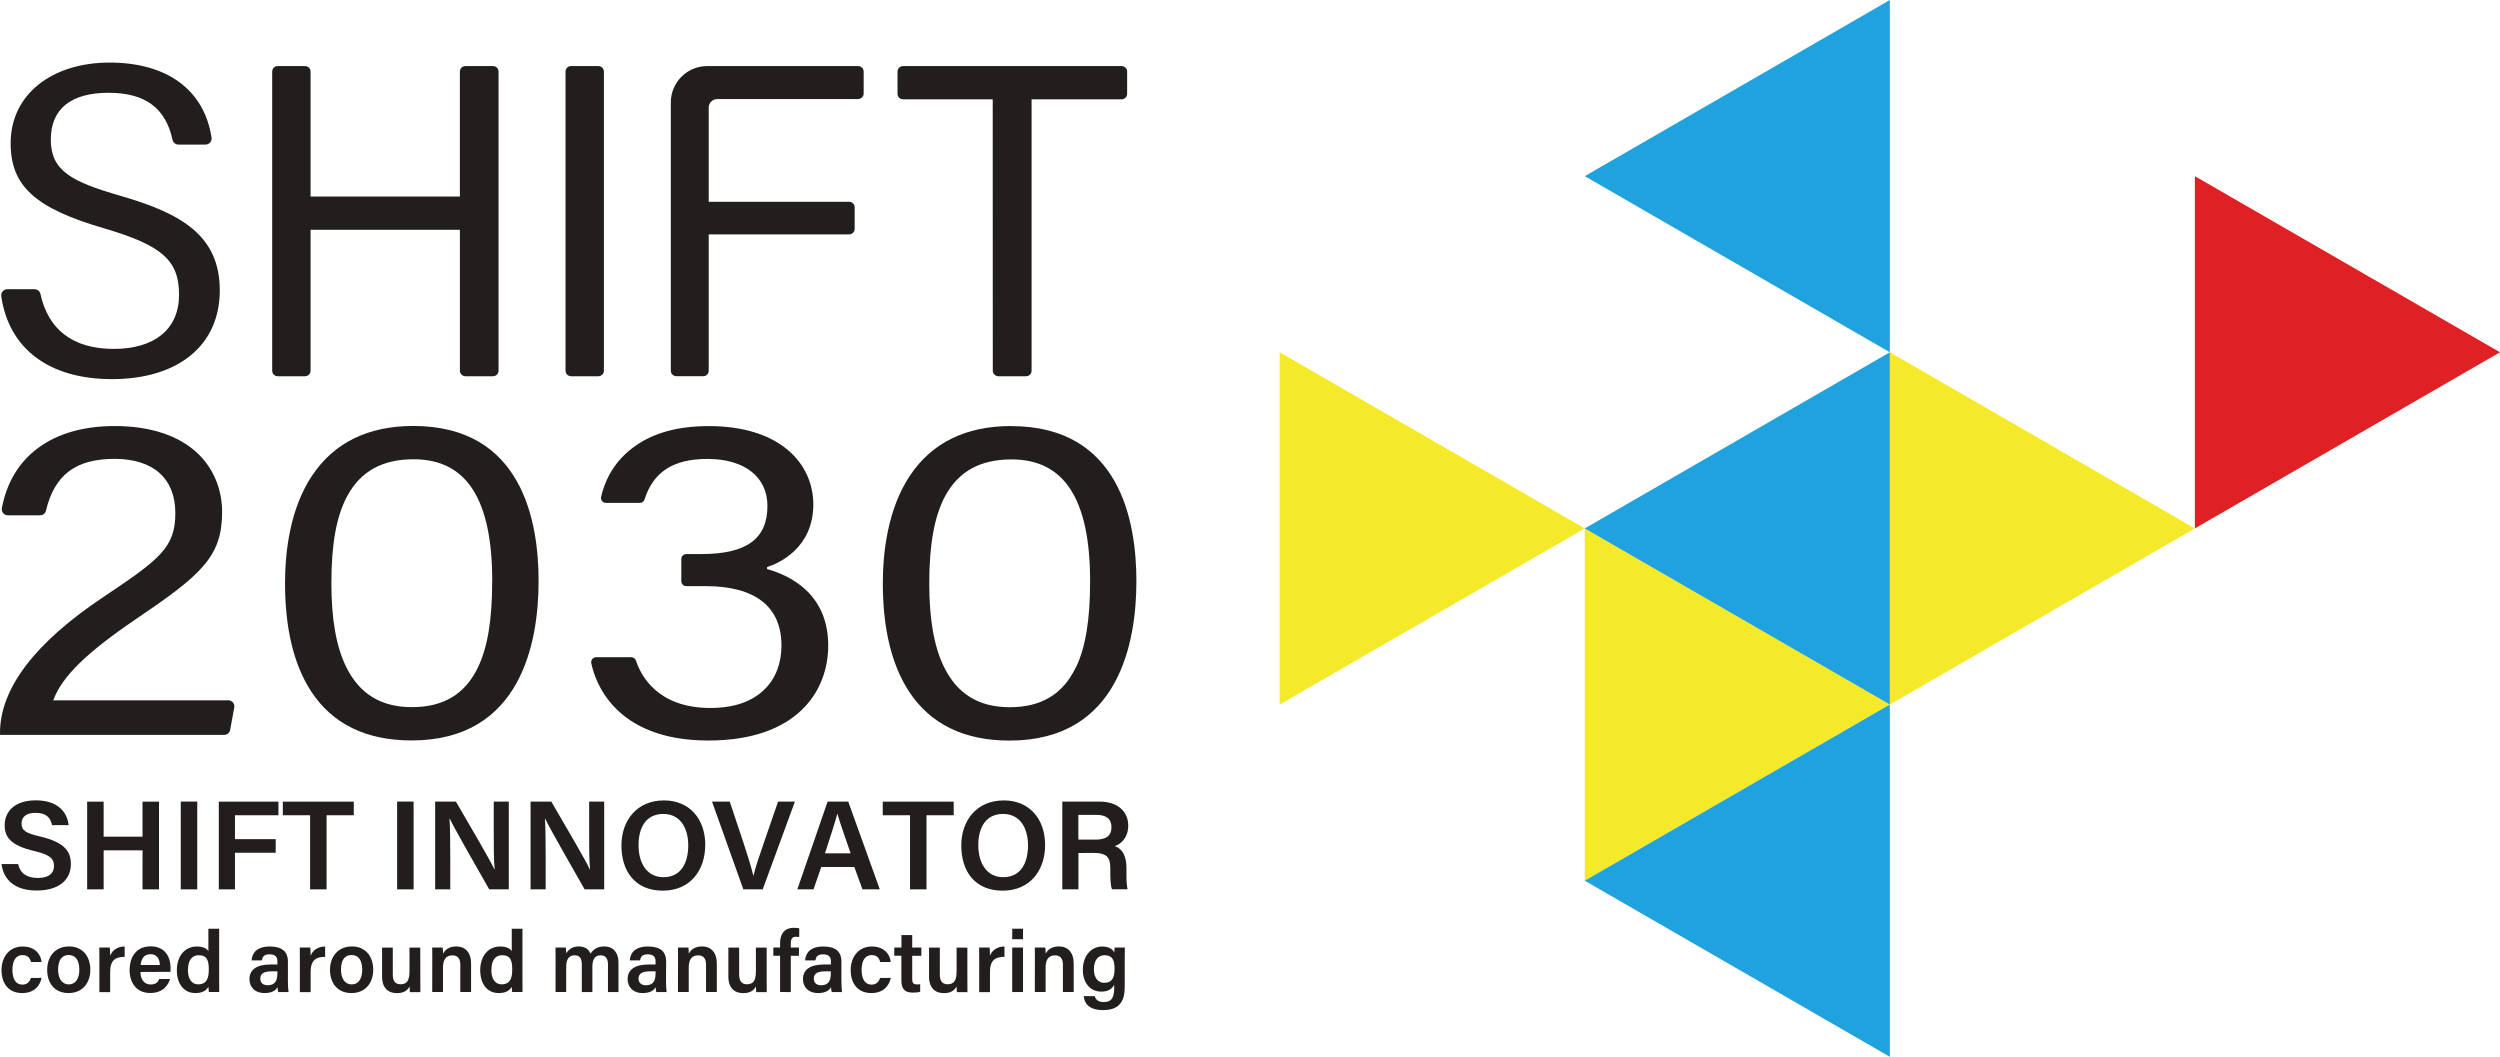
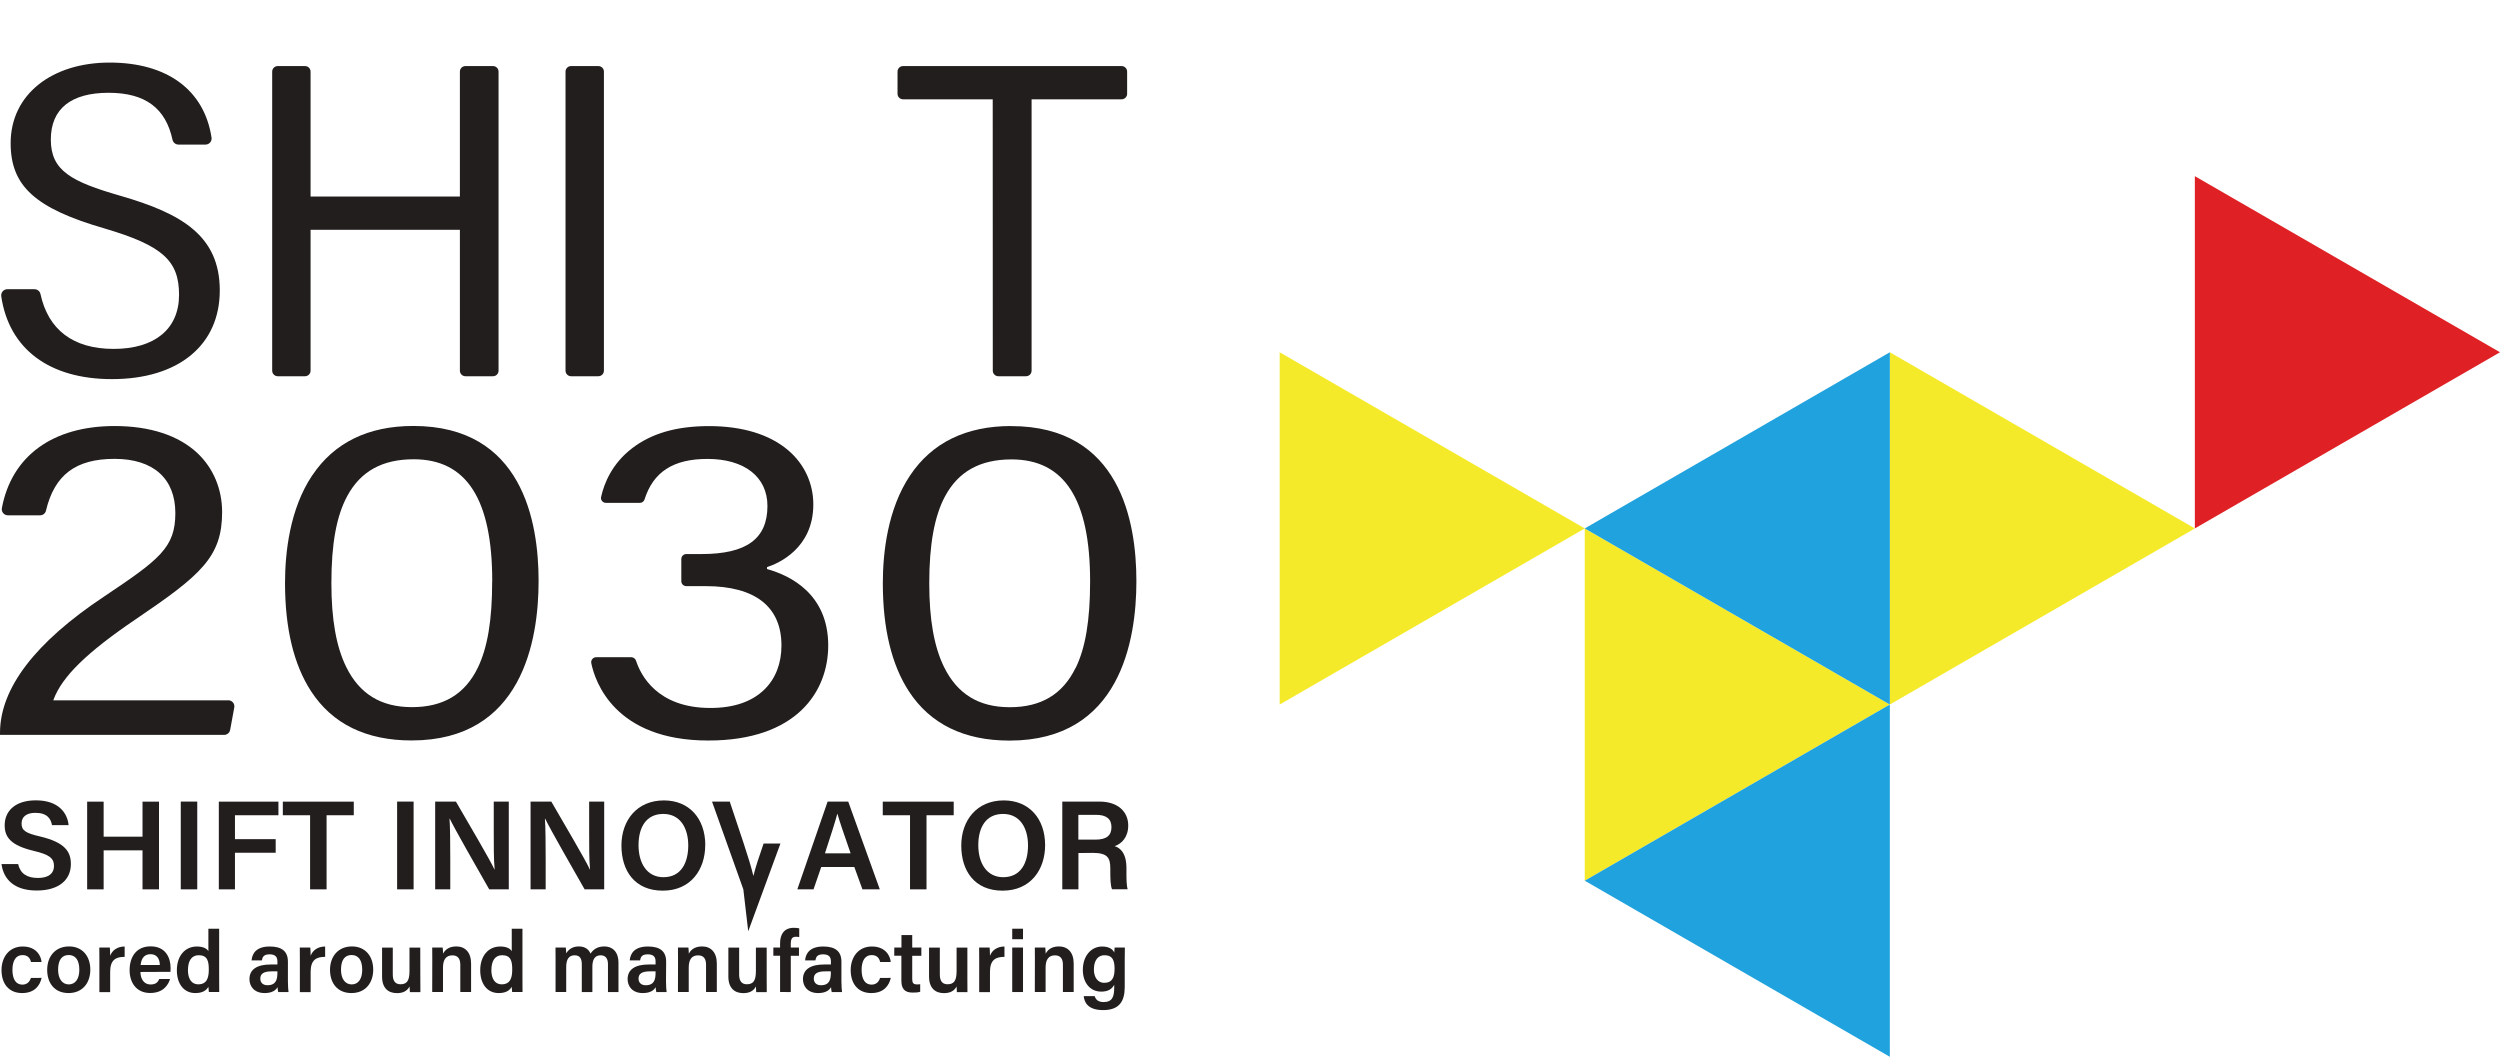
<svg xmlns="http://www.w3.org/2000/svg" id="b" width="364" height="153.87" viewBox="0 0 364 153.87">
  <g id="c">
    <path d="m2.64,125.81c.31,1.37,1.27,2.02,2.88,2.02s2.34-.7,2.34-1.73c0-1.12-.62-1.66-2.94-2.21-3.32-.79-4.24-1.97-4.24-3.72,0-2.12,1.57-3.64,4.54-3.64,3.27,0,4.59,1.8,4.77,3.61h-2.42c-.16-.91-.69-1.79-2.42-1.79-1.27,0-2.01.55-2.01,1.56s.6,1.4,2.73,1.89c3.69.88,4.45,2.28,4.45,4.02,0,2.24-1.69,3.84-4.98,3.84s-4.83-1.65-5.12-3.85" style="fill:#231e1e; stroke-width:0px;" />
    <polyline points="12.69 116.72 15.09 116.72 15.09 121.82 20.75 121.82 20.75 116.72 23.15 116.72 23.15 129.49 20.75 129.49 20.75 123.81 15.09 123.81 15.09 129.49 12.69 129.49" style="fill:#231e1e; stroke-width:0px;" />
    <rect x="26.32" y="116.71" width="2.4" height="12.78" style="fill:#231e1e; stroke-width:0px;" />
    <polyline points="31.86 116.72 40.54 116.72 40.54 118.7 34.21 118.7 34.21 122.18 40.14 122.18 40.14 124.16 34.21 124.16 34.21 129.49 31.86 129.49" style="fill:#231e1e; stroke-width:0px;" />
    <polyline points="45.15 118.7 41.18 118.7 41.18 116.72 51.51 116.72 51.51 118.7 47.55 118.7 47.55 129.49 45.15 129.49" style="fill:#231e1e; stroke-width:0px;" />
    <rect x="57.82" y="116.71" width="2.4" height="12.78" style="fill:#231e1e; stroke-width:0px;" />
    <path d="m63.36,129.49v-12.78h3.02c1.68,2.91,4.98,8.49,5.61,9.88h.03c-.14-1.44-.13-3.59-.13-5.68v-4.2h2.19v12.78h-2.85c-1.48-2.59-5.06-8.84-5.75-10.3h-.03c.09,1.23.11,3.7.11,5.99v4.31" style="fill:#231e1e; stroke-width:0px;" />
    <path d="m77.25,129.49v-12.78h3.02c1.68,2.91,4.98,8.49,5.61,9.88h.03c-.14-1.44-.13-3.59-.13-5.68v-4.2h2.19v12.78h-2.85c-1.48-2.59-5.06-8.84-5.75-10.3h-.03c.09,1.23.11,3.7.11,5.99v4.31" style="fill:#231e1e; stroke-width:0px;" />
    <path d="m102.68,123.05c0,3.54-2.08,6.63-6.18,6.63s-6.02-2.91-6.02-6.57,2.26-6.57,6.19-6.57c3.69,0,6.02,2.65,6.02,6.52m-9.72,0c0,2.59,1.2,4.66,3.63,4.66,2.63,0,3.61-2.19,3.61-4.63s-1.11-4.58-3.63-4.58-3.61,1.98-3.61,4.55" style="fill:#231e1e; stroke-width:0px;" />
-     <path d="m108.23,129.49l-4.56-12.78h2.58l2.02,6.06c.6,1.82,1.11,3.46,1.41,4.72h.03c.26-1.14.84-2.85,1.47-4.67l2.11-6.11h2.45l-4.69,12.78" style="fill:#231e1e; stroke-width:0px;" />
+     <path d="m108.23,129.49l-4.56-12.78h2.58l2.02,6.06c.6,1.82,1.11,3.46,1.41,4.72h.03c.26-1.14.84-2.85,1.47-4.67h2.45l-4.69,12.78" style="fill:#231e1e; stroke-width:0px;" />
    <path d="m119.57,126.24l-1.12,3.25h-2.36l4.41-12.78h3l4.6,12.78h-2.53l-1.18-3.25m-.54-1.99c-1.01-2.92-1.62-4.67-1.92-5.76h-.02c-.31,1.2-.99,3.26-1.8,5.76h3.74Z" style="fill:#231e1e; stroke-width:0px;" />
    <polyline points="132.5 118.7 128.53 118.7 128.53 116.72 138.86 116.72 138.86 118.7 134.9 118.7 134.9 129.49 132.5 129.49" style="fill:#231e1e; stroke-width:0px;" />
    <path d="m152.17,123.05c0,3.54-2.08,6.63-6.19,6.63s-6.02-2.91-6.02-6.57,2.26-6.57,6.19-6.57c3.69,0,6.02,2.65,6.02,6.52m-9.73,0c0,2.59,1.21,4.66,3.63,4.66,2.63,0,3.61-2.19,3.61-4.63s-1.11-4.58-3.63-4.58-3.61,1.98-3.61,4.55" style="fill:#231e1e; stroke-width:0px;" />
    <path d="m157.02,124.2v5.29h-2.35v-12.78h5.4c2.73,0,4.2,1.5,4.2,3.48,0,1.69-.94,2.65-1.97,3.01.77.25,1.71.95,1.71,3.21v.6c0,.87,0,1.89.18,2.47h-2.28c-.23-.55-.25-1.53-.25-2.83v-.22c0-1.54-.41-2.25-2.55-2.25m-2.09-1.93h2.47c1.66,0,2.34-.63,2.34-1.82s-.74-1.79-2.23-1.79h-2.59v3.62Z" style="fill:#231e1e; stroke-width:0px;" />
    <path d="m6.06,142.38c-.24,1.09-1,2.21-2.84,2.21-1.94,0-3-1.36-3-3.35,0-1.88,1.12-3.43,3.08-3.43,2.08,0,2.7,1.49,2.75,2.26h-1.54c-.13-.58-.47-1.01-1.25-1.01-.93,0-1.45.81-1.45,2.14,0,1.41.53,2.16,1.44,2.16.68,0,1.06-.39,1.25-.97" style="fill:#231e1e; stroke-width:0px;" />
    <path d="m13.15,141.19c0,1.93-1.14,3.4-3.17,3.4s-3.11-1.44-3.11-3.38,1.17-3.41,3.19-3.41c1.87,0,3.09,1.35,3.09,3.38m-4.69.01c0,1.31.6,2.14,1.56,2.14s1.53-.82,1.53-2.13c0-1.39-.55-2.15-1.55-2.15s-1.54.74-1.54,2.14" style="fill:#231e1e; stroke-width:0px;" />
    <path d="m14.47,139.72c0-.73,0-1.29-.01-1.76h1.53c.02.16.05.76.05,1.2.3-.79,1.02-1.34,2.11-1.35v1.51c-1.31-.01-2.11.46-2.11,2.19v2.94h-1.57" style="fill:#231e1e; stroke-width:0px;" />
    <path d="m20.45,141.52c0,.98.49,1.82,1.46,1.82.84,0,1.09-.38,1.28-.8h1.57c-.24.8-.94,2.04-2.89,2.04-2.1,0-3-1.62-3-3.31,0-2,1.02-3.48,3.06-3.48,2.18,0,2.91,1.64,2.91,3.17,0,.21,0,.36-.02.54m-1.55-1c-.01-.86-.4-1.57-1.35-1.57s-1.35.66-1.44,1.57h2.78Z" style="fill:#231e1e; stroke-width:0px;" />
    <path d="m31.91,135.22v7.42c0,.6,0,1.2.01,1.8h-1.51c-.03-.19-.06-.58-.07-.76-.32.57-.91.91-1.91.91-1.65,0-2.68-1.33-2.68-3.33s1.11-3.45,2.93-3.45c1,0,1.51.38,1.66.69v-3.28m-2.98,6c0,1.37.58,2.1,1.5,2.1,1.33,0,1.54-1.06,1.54-2.16,0-1.22-.2-2.08-1.47-2.08-1.01,0-1.56.79-1.56,2.13" style="fill:#231e1e; stroke-width:0px;" />
    <path d="m41.92,142.85c0,.61.05,1.42.09,1.59h-1.5c-.05-.13-.09-.46-.1-.71-.23.39-.7.86-1.88.86-1.55,0-2.21-1.02-2.21-2.02,0-1.47,1.17-2.14,3.08-2.14h.99v-.45c0-.5-.17-1.03-1.13-1.03-.87,0-1.04.39-1.13.88h-1.5c.09-1.07.75-2.03,2.68-2.02,1.69.01,2.61.68,2.61,2.2m-1.53,1.42h-.84c-1.15,0-1.65.34-1.65,1.06,0,.54.34.96,1.04.96,1.28,0,1.45-.88,1.45-1.84v-.18Z" style="fill:#231e1e; stroke-width:0px;" />
    <path d="m43.66,139.72c0-.73,0-1.29-.01-1.76h1.53c.02.16.05.76.05,1.2.3-.79,1.02-1.34,2.11-1.35v1.51c-1.31-.01-2.11.46-2.11,2.19v2.94h-1.57" style="fill:#231e1e; stroke-width:0px;" />
    <path d="m54.34,141.19c0,1.93-1.14,3.4-3.17,3.4s-3.12-1.44-3.12-3.38,1.18-3.41,3.2-3.41c1.87,0,3.09,1.35,3.09,3.38m-4.69.01c0,1.31.59,2.14,1.56,2.14s1.53-.82,1.53-2.13c0-1.39-.55-2.15-1.55-2.15s-1.54.74-1.54,2.14" style="fill:#231e1e; stroke-width:0px;" />
    <path d="m61.2,142.56c0,.63,0,1.37.01,1.89h-1.53c-.02-.17-.04-.53-.05-.82-.36.67-.95.97-1.84.97-1.25,0-2.16-.72-2.16-2.4v-4.23h1.56v3.92c0,.76.24,1.42,1.11,1.42.94,0,1.32-.51,1.32-1.91v-3.43h1.57" style="fill:#231e1e; stroke-width:0px;" />
    <path d="m62.94,139.59c0-.55,0-1.15-.01-1.63h1.52c.04.17.06.7.06.9.23-.46.76-1.06,1.93-1.06,1.27,0,2.15.84,2.15,2.5v4.14h-1.57v-3.96c0-.81-.29-1.38-1.15-1.38-.91,0-1.37.59-1.37,1.79v3.55h-1.57" style="fill:#231e1e; stroke-width:0px;" />
    <path d="m76.07,135.22v7.42c0,.6,0,1.2.01,1.8h-1.51c-.03-.19-.06-.58-.07-.76-.31.57-.9.91-1.9.91-1.65,0-2.68-1.33-2.68-3.33s1.11-3.45,2.93-3.45c1,0,1.51.38,1.66.69v-3.28m-2.97,6c0,1.37.58,2.1,1.5,2.1,1.33,0,1.54-1.06,1.54-2.16,0-1.22-.2-2.08-1.47-2.08-1.01,0-1.56.79-1.56,2.13" style="fill:#231e1e; stroke-width:0px;" />
    <path d="m80.89,139.63c0-.56,0-1.13-.01-1.67h1.5c.02.17.06.57.06.84.32-.51.86-1,1.83-1s1.48.48,1.71,1.05c.37-.56.95-1.05,2.02-1.05s2.05.67,2.05,2.38v4.26h-1.53v-4.06c0-.64-.23-1.29-1.06-1.29s-1.21.59-1.21,1.64v3.71h-1.54v-4.01c0-.73-.19-1.34-1.04-1.34s-1.23.58-1.23,1.73v3.61h-1.55" style="fill:#231e1e; stroke-width:0px;" />
    <path d="m96.97,142.85c0,.61.05,1.42.09,1.59h-1.5c-.05-.13-.09-.46-.09-.71-.23.39-.7.86-1.88.86-1.55,0-2.21-1.02-2.21-2.02,0-1.47,1.17-2.14,3.08-2.14h.99v-.45c0-.5-.17-1.03-1.13-1.03-.87,0-1.04.39-1.13.88h-1.5c.09-1.07.75-2.03,2.69-2.02,1.69.01,2.61.68,2.61,2.2m-1.53,1.42h-.84c-1.15,0-1.65.34-1.65,1.06,0,.54.35.96,1.04.96,1.28,0,1.44-.88,1.44-1.84v-.18Z" style="fill:#231e1e; stroke-width:0px;" />
    <path d="m98.72,139.59c0-.55,0-1.15-.01-1.63h1.52c.03.17.06.7.06.9.23-.46.76-1.06,1.93-1.06,1.27,0,2.15.84,2.15,2.5v4.14h-1.57v-3.96c0-.81-.29-1.38-1.15-1.38-.92,0-1.37.59-1.37,1.79v3.55h-1.57" style="fill:#231e1e; stroke-width:0px;" />
    <path d="m111.63,142.56c0,.63,0,1.37.01,1.89h-1.54c-.02-.17-.04-.53-.04-.82-.36.67-.95.97-1.85.97-1.24,0-2.16-.72-2.16-2.4v-4.23h1.57v3.92c0,.76.24,1.42,1.11,1.42.94,0,1.33-.51,1.33-1.91v-3.43h1.57" style="fill:#231e1e; stroke-width:0px;" />
    <path d="m113.58,144.44v-5.28h-.98v-1.2h.98v-.64c0-1.29.59-2.23,2-2.23.28,0,.64.03.79.08v1.26c-.12-.02-.29-.04-.44-.04-.58,0-.79.26-.79,1.04v.53h1.19v1.2h-1.19v5.28" style="fill:#231e1e; stroke-width:0px;" />
    <path d="m122.51,142.85c0,.61.05,1.42.09,1.59h-1.5c-.05-.13-.09-.46-.1-.71-.23.39-.7.86-1.88.86-1.55,0-2.21-1.02-2.21-2.02,0-1.47,1.17-2.14,3.08-2.14h.99v-.45c0-.5-.17-1.03-1.13-1.03-.87,0-1.04.39-1.13.88h-1.5c.09-1.07.75-2.03,2.69-2.02,1.68.01,2.6.68,2.6,2.2m-1.53,1.42h-.84c-1.15,0-1.65.34-1.65,1.06,0,.54.34.96,1.04.96,1.28,0,1.44-.88,1.44-1.84v-.18Z" style="fill:#231e1e; stroke-width:0px;" />
    <path d="m129.7,142.38c-.24,1.09-1,2.21-2.84,2.21-1.94,0-3-1.36-3-3.35,0-1.88,1.12-3.43,3.08-3.43,2.08,0,2.7,1.49,2.75,2.26h-1.54c-.13-.58-.47-1.01-1.25-1.01-.93,0-1.45.81-1.45,2.14,0,1.41.53,2.16,1.44,2.16.68,0,1.06-.39,1.25-.97" style="fill:#231e1e; stroke-width:0px;" />
    <path d="m130.21,137.96h1.04v-1.81h1.57v1.81h1.33v1.2h-1.33v3.4c0,.54.15.77.7.77.12,0,.31,0,.46-.03v1.1c-.33.12-.78.12-1.13.12-1.18,0-1.61-.62-1.61-1.74v-3.63h-1.04" style="fill:#231e1e; stroke-width:0px;" />
    <path d="m140.85,142.56c0,.63,0,1.37.01,1.89h-1.54c-.02-.17-.04-.53-.04-.82-.36.67-.95.97-1.85.97-1.24,0-2.16-.72-2.16-2.4v-4.23h1.57v3.92c0,.76.24,1.42,1.11,1.42.94,0,1.33-.51,1.33-1.91v-3.43h1.57" style="fill:#231e1e; stroke-width:0px;" />
    <path d="m142.57,139.72c0-.73,0-1.29-.01-1.76h1.53c.02.16.05.76.05,1.2.3-.79,1.02-1.34,2.11-1.35v1.51c-1.31-.01-2.11.46-2.11,2.19v2.94h-1.57" style="fill:#231e1e; stroke-width:0px;" />
    <path d="m147.38,136.75v-1.53h1.57v1.53h-1.57Zm0,7.69v-6.48h1.57v6.48h-1.57Z" style="fill:#231e1e; stroke-width:0px;" />
    <path d="m150.68,139.59c0-.55,0-1.15-.01-1.63h1.52c.03.17.06.7.06.9.23-.46.76-1.06,1.93-1.06,1.27,0,2.15.84,2.15,2.5v4.14h-1.57v-3.96c0-.81-.29-1.38-1.15-1.38-.92,0-1.37.59-1.37,1.79v3.55h-1.57" style="fill:#231e1e; stroke-width:0px;" />
    <path d="m163.76,143.72c0,2.08-.8,3.35-3.14,3.35s-2.75-1.25-2.83-2.03h1.6c.15.53.55.86,1.3.86,1.27,0,1.54-.79,1.54-2.13v-.38c-.34.62-.9.99-1.89.99-1.67,0-2.68-1.36-2.68-3.16,0-2.05,1.22-3.41,2.82-3.41,1.15,0,1.64.55,1.75.89.01-.22.05-.62.06-.74h1.49c0,.51-.02,1.24-.02,1.86m-4.49,1.33c0,1.2.61,1.95,1.49,1.95,1.19,0,1.52-.81,1.52-2.02s-.26-2-1.48-2c-.92,0-1.53.74-1.53,2.07" style="fill:#231e1e; stroke-width:0px;" />
    <path d="m16.3,55.2c9.69,0,15.7-4.95,15.7-12.91s-5.53-11.2-14.46-13.78c-7.15-2.06-10.14-3.65-10.14-8.18s2.99-6.82,8.41-6.82,8.33,2.3,9.31,6.85c.09.4.45.69.86.69h3.94c.26,0,.51-.11.68-.31.17-.2.24-.45.2-.71-1.06-6.94-6.47-10.92-14.84-10.92S1.55,13.72,1.55,20.85c0,6.24,3.58,9.49,13.66,12.41,8.42,2.49,10.86,4.66,10.86,9.66s-3.56,7.88-9.52,7.88-9.55-2.84-10.66-8c-.09-.4-.45-.69-.86-.69H1.06c-.26,0-.5.11-.67.31-.17.2-.24.46-.21.71,1.12,7.67,6.99,12.07,16.11,12.07" style="fill:#231e1e; stroke-width:0px;" />
    <path d="m33.24,101.97H7.76l.04-.12c1.26-3.36,4.84-6.86,11.98-11.7,9.49-6.43,12.56-9.06,12.56-15.6,0-3.34-1.28-6.39-3.59-8.57-2.74-2.58-6.91-3.95-12.06-3.95-9.01,0-14.99,4.35-16.42,11.95-.04.26.02.53.19.73.17.2.42.32.69.32h4.68c.42,0,.77-.28.86-.67,1.24-5.22,4.33-7.55,9.99-7.55s8.85,2.88,8.85,7.9-2.32,6.75-10.34,12.12c-10.08,6.69-15.19,13.39-15.19,19.89v.28h32.63c.43,0,.8-.3.88-.73l.6-3.26c.05-.26-.02-.53-.19-.73-.17-.2-.42-.32-.68-.32" style="fill:#231e1e; stroke-width:0px;" />
    <path d="m45.46,69.21c-3.28,4.91-3.96,11.25-3.96,15.71,0,6.58,1.28,11.88,3.8,15.74,3.1,4.75,8.02,7.15,14.63,7.15,16.08,0,18.49-14.54,18.49-23.21s-2.37-22.58-18.24-22.58c-6.57,0-11.52,2.42-14.71,7.19m26.19,15.42c0,5.66-.67,9.66-2.1,12.61-1.88,3.85-5.02,5.72-9.58,5.72s-7.67-1.97-9.58-5.87c-1.45-2.95-2.15-6.94-2.15-12.18,0-5.72.73-9.75,2.3-12.67,1.94-3.61,5.1-5.37,9.68-5.37,7.7,0,11.44,5.81,11.44,17.76" style="fill:#231e1e; stroke-width:0px;" />
    <path d="m147.22,62.03c-6.57,0-11.52,2.42-14.71,7.19-3.28,4.9-3.97,11.25-3.97,15.71,0,6.58,1.28,11.88,3.81,15.75,3.1,4.74,8.02,7.15,14.63,7.15,16.08,0,18.48-14.54,18.48-23.21s-2.37-22.58-18.24-22.58m9.38,35.21c-1.88,3.85-5.02,5.72-9.58,5.72s-7.66-1.97-9.57-5.86c-1.45-2.95-2.15-6.94-2.15-12.18,0-5.64.75-9.78,2.3-12.67,1.94-3.61,5.1-5.37,9.68-5.37,7.7,0,11.44,5.81,11.44,17.75,0,5.66-.67,9.67-2.1,12.61" style="fill:#231e1e; stroke-width:0px;" />
    <path d="m111.68,82.85v-.28l.06-.02c1.57-.51,6.68-2.7,6.68-9.1,0-3.07-1.3-5.88-3.66-7.89-2.69-2.3-6.67-3.52-11.51-3.52s-8.42,1.09-11.22,3.23c-2.92,2.24-4.06,5.08-4.51,7.08-.05.21,0,.43.14.6.14.17.35.27.57.27h4.93c.31,0,.59-.2.68-.49,1.28-4.03,4.19-5.91,9.17-5.91,5.39,0,8.73,2.62,8.73,6.85,0,4.78-3.05,7-9.59,7h-2.22c-.4,0-.73.32-.73.72v3.23c0,.4.32.72.73.72h2.81c7.22,0,11.04,2.99,11.04,8.65,0,2.57-.84,4.78-2.44,6.36-1.82,1.81-4.48,2.73-7.91,2.73-7.76,0-10.15-4.81-10.82-6.87-.1-.31-.38-.52-.69-.52h-5.12c-.22,0-.42.1-.56.27-.14.17-.19.39-.15.6.54,2.64,3.38,11.26,17.04,11.26,12.88,0,17.46-7.15,17.46-13.84,0-7.51-5.54-10.18-8.85-11.11" style="fill:#231e1e; stroke-width:0px;" />
    <path d="m40.44,9.62h3.97c.45,0,.81.36.81.81v18.19h21.74V10.43c0-.45.36-.81.81-.81h4.01c.45,0,.81.36.81.81v43.54c0,.45-.36.81-.81.81h-4.01c-.45,0-.81-.36-.81-.81v-20.51h-21.74v20.51c0,.45-.36.81-.81.81h-3.97c-.45,0-.81-.36-.81-.81V10.43c0-.45.36-.81.81-.81" style="fill:#231e1e; stroke-width:0px;" />
    <path d="m87.93,10.43v43.54c0,.45-.36.81-.81.81h-3.97c-.45,0-.81-.36-.81-.81V10.43c0-.45.36-.81.81-.81h3.97c.45,0,.81.36.81.81" style="fill:#231e1e; stroke-width:0px;" />
-     <path d="m102.98,9.62h21.96c.45,0,.81.36.81.81v3.18c0,.45-.36.81-.81.81h-20.5c-.69,0-1.25.55-1.25,1.24v13.72h20.44c.45,0,.81.36.81.81v3.13c0,.45-.36.81-.81.81h-20.44v19.84c0,.45-.36.81-.81.81h-3.9c-.45,0-.81-.36-.81-.81V14.92c0-2.93,2.37-5.3,5.3-5.3" style="fill:#231e1e; stroke-width:0px;" />
    <path d="m144.54,14.46h-13.05c-.45,0-.81-.36-.81-.81v-3.22c0-.45.36-.81.81-.81h31.81c.45,0,.81.36.81.81v3.22c0,.45-.36.81-.81.81h-13.1v39.51c0,.45-.36.81-.81.81h-4.03c-.45,0-.81-.36-.81-.81" style="fill:#231e1e; stroke-width:0px;" />
    <polygon points="230.74 76.94 230.74 128.23 275.16 102.58 230.74 76.94" style="fill:#f4ea29; stroke-width:0px;" />
    <polygon points="319.57 25.65 319.57 76.94 364 51.29 319.57 25.65" style="fill:#df2125; stroke-width:0px;" />
    <polygon points="186.32 51.29 186.32 102.58 230.74 76.94 186.32 51.29" style="fill:#f4ea29; stroke-width:0px;" />
    <polygon points="275.16 51.29 275.16 102.58 319.57 76.94 275.16 51.29" style="fill:#f4ea29; stroke-width:0px;" />
    <polygon points="230.74 128.23 275.16 153.87 275.16 102.58 230.74 128.23" style="fill:#1fa2dd; stroke-width:0px;" />
-     <polygon points="230.74 25.65 275.16 51.29 275.16 0 230.74 25.65" style="fill:#1fa2dd; stroke-width:0px;" />
    <polygon points="230.74 76.94 275.16 102.58 275.16 51.29 230.74 76.94" style="fill:#1fa2dd; stroke-width:0px;" />
  </g>
</svg>